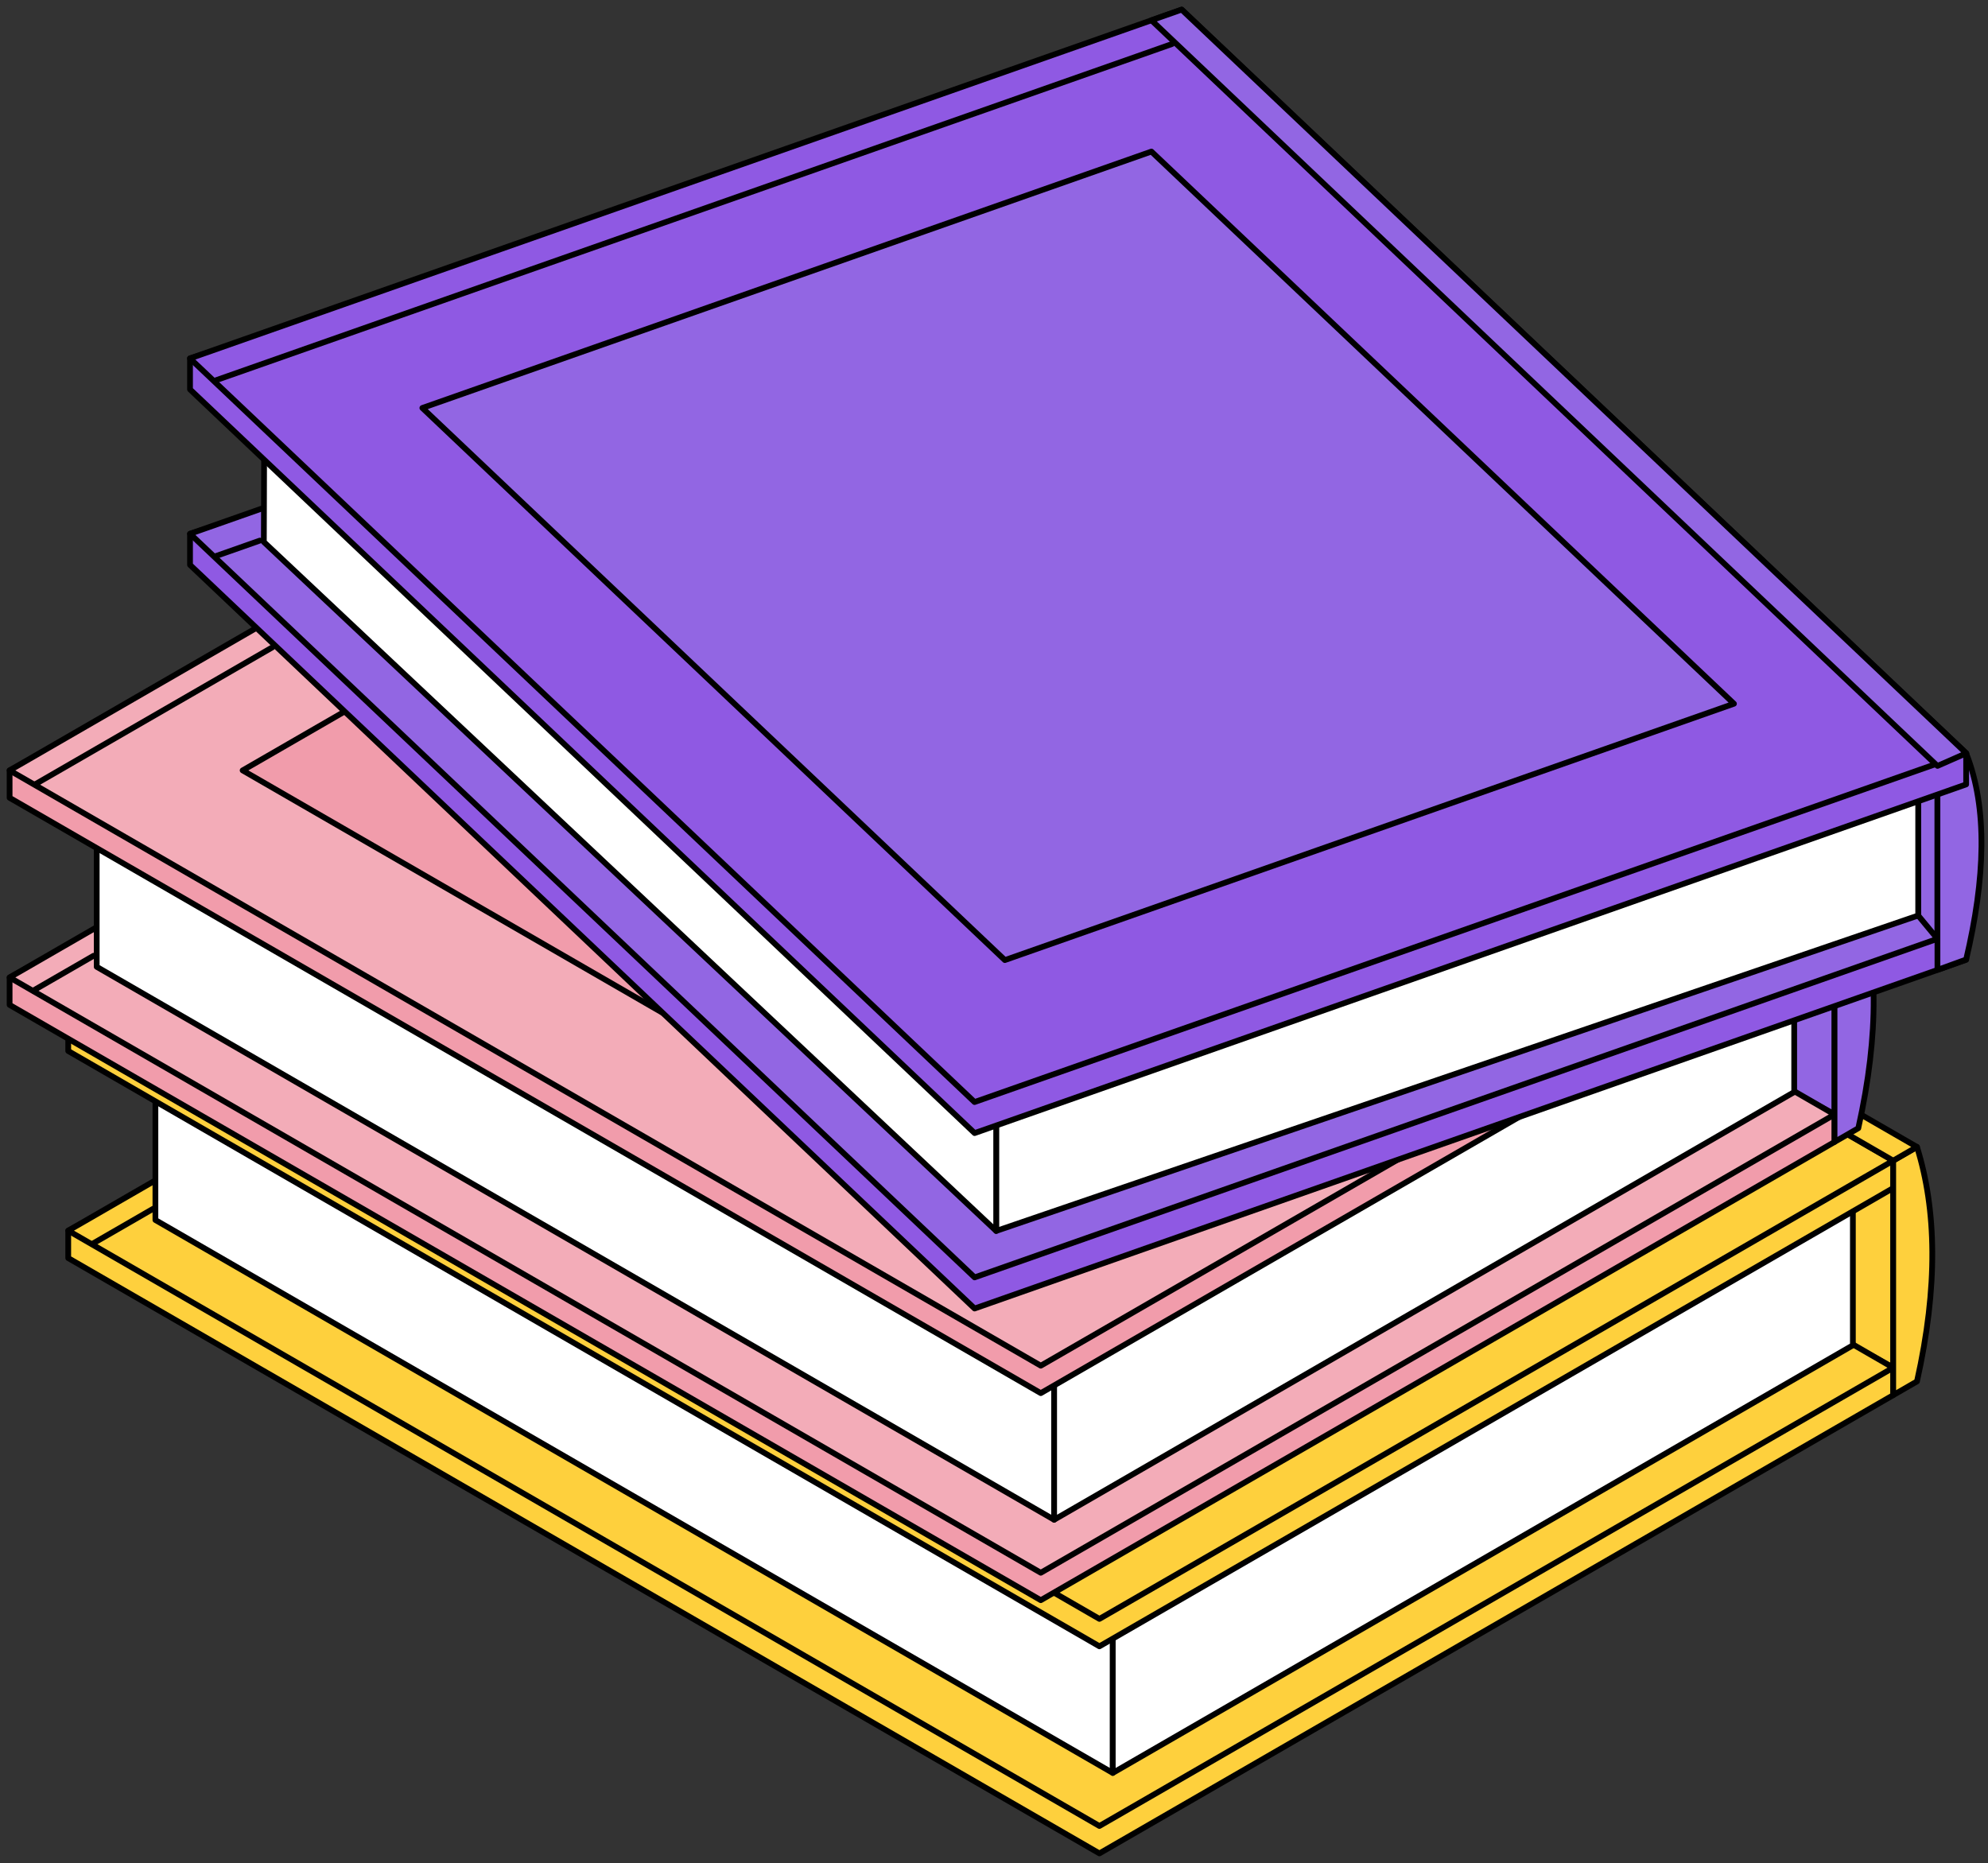
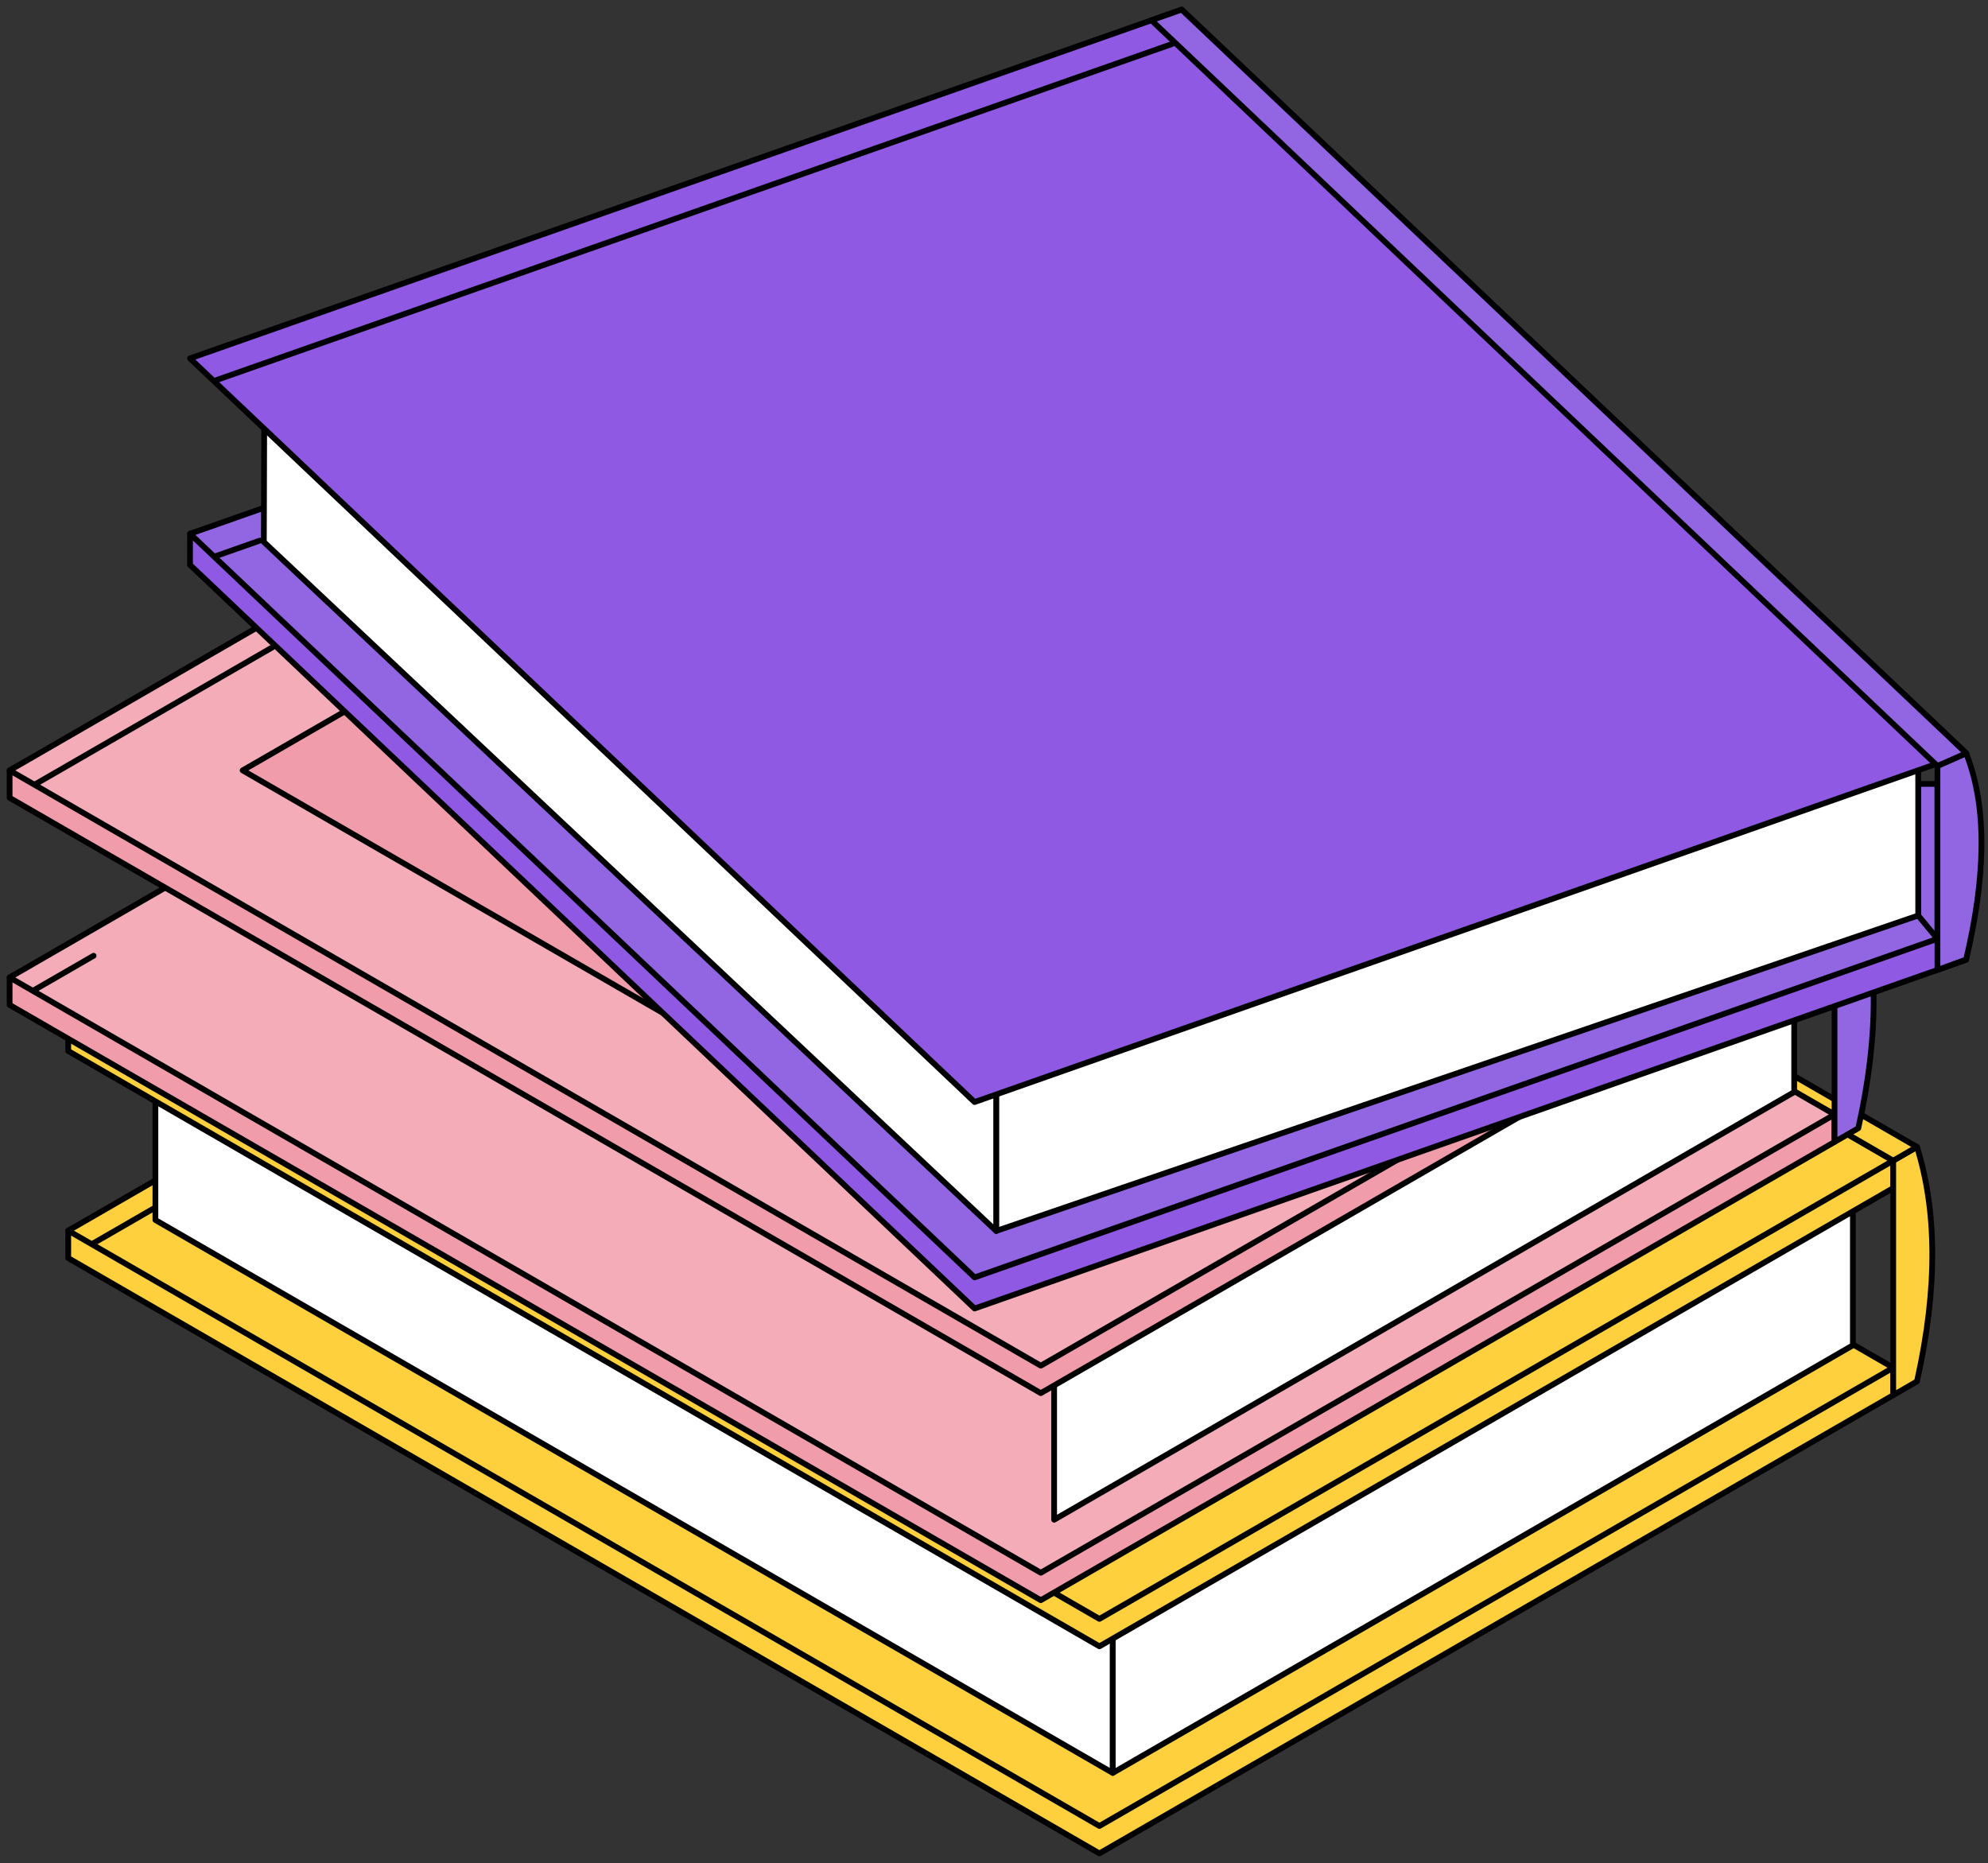
<svg xmlns="http://www.w3.org/2000/svg" width="207" height="194" viewBox="0 0 207 194" fill="none">
  <rect x="0" y="0" width="207" height="194" fill="#333333" stroke="none" />
-   <path d="M184.822 120.861H197.13V142.423H184.822V120.861Z" fill="#FED03D" stroke="black" stroke-width="0.598" stroke-miterlimit="10" stroke-linecap="round" stroke-linejoin="round" />
  <path d="M197.131 145.281L114.477 193L7.105 131.009V128.152L89.76 83.29L197.131 142.423V145.281Z" fill="#FED03D" stroke="black" stroke-width="0.598" stroke-miterlimit="10" stroke-linecap="round" stroke-linejoin="round" />
  <path d="M197.131 142.423L114.477 190.146L7.105 128.152L89.76 80.433L197.131 142.423Z" fill="#FED03D" stroke="black" stroke-width="0.598" stroke-miterlimit="10" stroke-linecap="round" stroke-linejoin="round" />
  <path d="M9.59 129.541L15.941 125.875" stroke="black" stroke-width="0.598" stroke-miterlimit="10" stroke-linecap="round" stroke-linejoin="round" />
  <path d="M16.182 127.045L115.867 184.622L115.871 163.695L16.182 106.118V127.045Z" fill="white" stroke="black" stroke-width="0.598" stroke-miterlimit="10" stroke-linecap="round" stroke-linejoin="round" />
  <path d="M115.867 184.622L192.931 140.089V118.554L115.867 163.091V184.622Z" fill="white" stroke="black" stroke-width="0.598" stroke-miterlimit="10" stroke-linecap="round" stroke-linejoin="round" />
  <path d="M197.131 123.715L114.477 171.438L7.105 109.444V106.59L89.76 61.725L197.131 120.861V123.715Z" fill="#FED03D" stroke="black" stroke-width="0.598" stroke-miterlimit="10" stroke-linecap="round" stroke-linejoin="round" />
  <path d="M197.131 120.861L114.477 168.581L7.105 106.59L89.76 58.867L197.131 120.861Z" fill="#FED03D" stroke="black" stroke-width="0.598" stroke-miterlimit="10" stroke-linecap="round" stroke-linejoin="round" />
  <path d="M172.864 120.861L89.761 72.879L31.371 106.59L114.478 154.573L172.864 120.861Z" fill="#9266E3" stroke="black" stroke-width="0.598" stroke-miterlimit="10" stroke-linecap="round" stroke-linejoin="round" />
  <path d="M199.605 143.852L197.131 145.281V120.861L199.605 119.433C201.641 125.957 201.819 133.96 199.605 143.852Z" fill="#FED03D" stroke="black" stroke-width="0.598" stroke-miterlimit="10" stroke-linecap="round" stroke-linejoin="round" />
  <path d="M89.758 58.867L197.129 120.861L199.603 119.433L92.232 57.438L89.758 58.867Z" fill="#FED03D" stroke="black" stroke-width="0.598" stroke-miterlimit="10" stroke-linecap="round" stroke-linejoin="round" />
-   <path d="M178.711 94.495H191.019V116.061H178.711V94.495Z" fill="#9266E3" stroke="black" stroke-width="0.598" stroke-miterlimit="10" stroke-linecap="round" stroke-linejoin="round" />
  <path d="M191.022 118.914L108.371 166.633L1 104.643V101.786L83.65 56.919L191.022 116.057V118.914Z" fill="#F19CAB" stroke="black" stroke-width="0.598" stroke-miterlimit="10" stroke-linecap="round" stroke-linejoin="round" />
  <path d="M191.022 116.057L108.371 163.776L1 101.785L83.65 54.066L191.022 116.057Z" fill="#F3ACB8" stroke="black" stroke-width="0.598" stroke-miterlimit="10" stroke-linecap="round" stroke-linejoin="round" />
  <path d="M3.451 103.16L9.747 99.525" stroke="black" stroke-width="0.598" stroke-miterlimit="10" stroke-linecap="round" stroke-linejoin="round" />
-   <path d="M10.07 100.678L109.76 158.255V137.328L10.07 79.751V100.678Z" fill="white" stroke="black" stroke-width="0.598" stroke-miterlimit="10" stroke-linecap="round" stroke-linejoin="round" />
  <path d="M109.762 158.255L186.821 113.718V92.184L109.762 136.72V158.255Z" fill="white" stroke="black" stroke-width="0.598" stroke-miterlimit="10" stroke-linecap="round" stroke-linejoin="round" />
  <path d="M191.022 97.349L108.371 145.072L1 83.077V80.224L83.65 35.358L191.022 94.495V97.349Z" fill="#F19CAB" stroke="black" stroke-width="0.598" stroke-miterlimit="10" stroke-linecap="round" stroke-linejoin="round" />
  <path d="M191.022 94.495L108.371 142.214L1 80.224L83.65 32.501L191.022 94.495Z" fill="#F3ACB8" stroke="black" stroke-width="0.598" stroke-miterlimit="10" stroke-linecap="round" stroke-linejoin="round" />
  <path d="M3.688 81.655L28.351 67.415" stroke="black" stroke-width="0.598" stroke-miterlimit="10" stroke-linecap="round" stroke-linejoin="round" />
  <path d="M166.757 94.491L83.653 46.509L25.264 80.224L108.367 128.202L166.757 94.491Z" fill="#F19CAB" stroke="black" stroke-width="0.598" stroke-miterlimit="10" stroke-linecap="round" stroke-linejoin="round" />
  <path d="M193.495 117.486L191.021 118.914V94.495L193.495 93.066C195.536 99.59 195.714 107.59 193.495 117.486Z" fill="#9266E3" stroke="black" stroke-width="0.598" stroke-miterlimit="10" stroke-linecap="round" stroke-linejoin="round" />
  <path d="M83.65 32.5L191.022 94.495L193.496 93.066L86.124 31.072L83.65 32.5Z" fill="#9266E3" stroke="black" stroke-width="0.598" stroke-miterlimit="10" stroke-linecap="round" stroke-linejoin="round" />
  <path d="M101.481 136.26L204.725 99.95V96.71L123.031 22.512L19.787 55.584V58.825L101.481 136.26Z" fill="#8F59E3" stroke="black" stroke-width="0.598" stroke-miterlimit="10" stroke-linecap="round" stroke-linejoin="round" />
  <path d="M101.481 133.019L204.725 96.71L123.031 19.275L19.787 55.584L101.481 133.019Z" fill="#9266E3" stroke="black" stroke-width="0.598" stroke-miterlimit="10" stroke-linecap="round" stroke-linejoin="round" />
  <path d="M27.058 56.293L22.453 57.913" stroke="black" stroke-width="0.598" stroke-miterlimit="10" stroke-linecap="round" stroke-linejoin="round" />
  <path d="M199.732 81.633H201.738V97.763L199.732 95.335V81.633Z" fill="#9266E3" stroke="black" stroke-width="0.598" stroke-miterlimit="10" stroke-linecap="round" stroke-linejoin="round" />
  <path d="M103.725 128.183L199.732 95.335V74.296L103.725 106.006V128.183Z" fill="white" stroke="black" stroke-width="0.598" stroke-miterlimit="10" stroke-linecap="round" stroke-linejoin="round" />
  <path d="M27.473 56.439L103.727 128.183V106.006L27.539 34.631L27.473 56.439Z" fill="white" stroke="black" stroke-width="0.598" stroke-miterlimit="10" stroke-linecap="round" stroke-linejoin="round" />
  <path d="M201.736 101L204.725 99.916C206.708 91.506 206.994 84.169 204.725 78.439L201.736 79.759V101Z" fill="#9266E3" stroke="black" stroke-width="0.598" stroke-miterlimit="10" stroke-linecap="round" stroke-linejoin="round" />
-   <path d="M101.481 117.993L204.725 81.683V78.443L123.031 4.245L19.787 37.317V40.554L101.481 117.993Z" fill="#8F59E3" stroke="black" stroke-width="0.598" stroke-miterlimit="10" stroke-linecap="round" stroke-linejoin="round" />
  <path d="M19.781 37.321L101.475 114.76L201.537 79.573L204.735 78.439L123.041 1L119.893 2.111L19.781 37.321Z" fill="#8F59E3" stroke="black" stroke-width="0.598" stroke-miterlimit="10" stroke-linecap="round" stroke-linejoin="round" />
  <path d="M122.039 4.581L119.97 5.311L22.379 39.634" stroke="black" stroke-width="0.598" stroke-miterlimit="10" stroke-linecap="round" stroke-linejoin="round" />
-   <path d="M180.549 73.282L119.89 15.782L43.977 42.482L104.631 99.977L180.549 73.282Z" fill="#9266E3" stroke="black" stroke-width="0.598" stroke-miterlimit="10" stroke-linecap="round" stroke-linejoin="round" />
  <path d="M119.895 2.111L201.538 79.573L201.744 79.755L204.736 78.439L123.042 1L119.895 2.111Z" fill="#9266E3" stroke="black" stroke-width="0.598" stroke-miterlimit="10" stroke-linecap="round" stroke-linejoin="round" />
</svg>